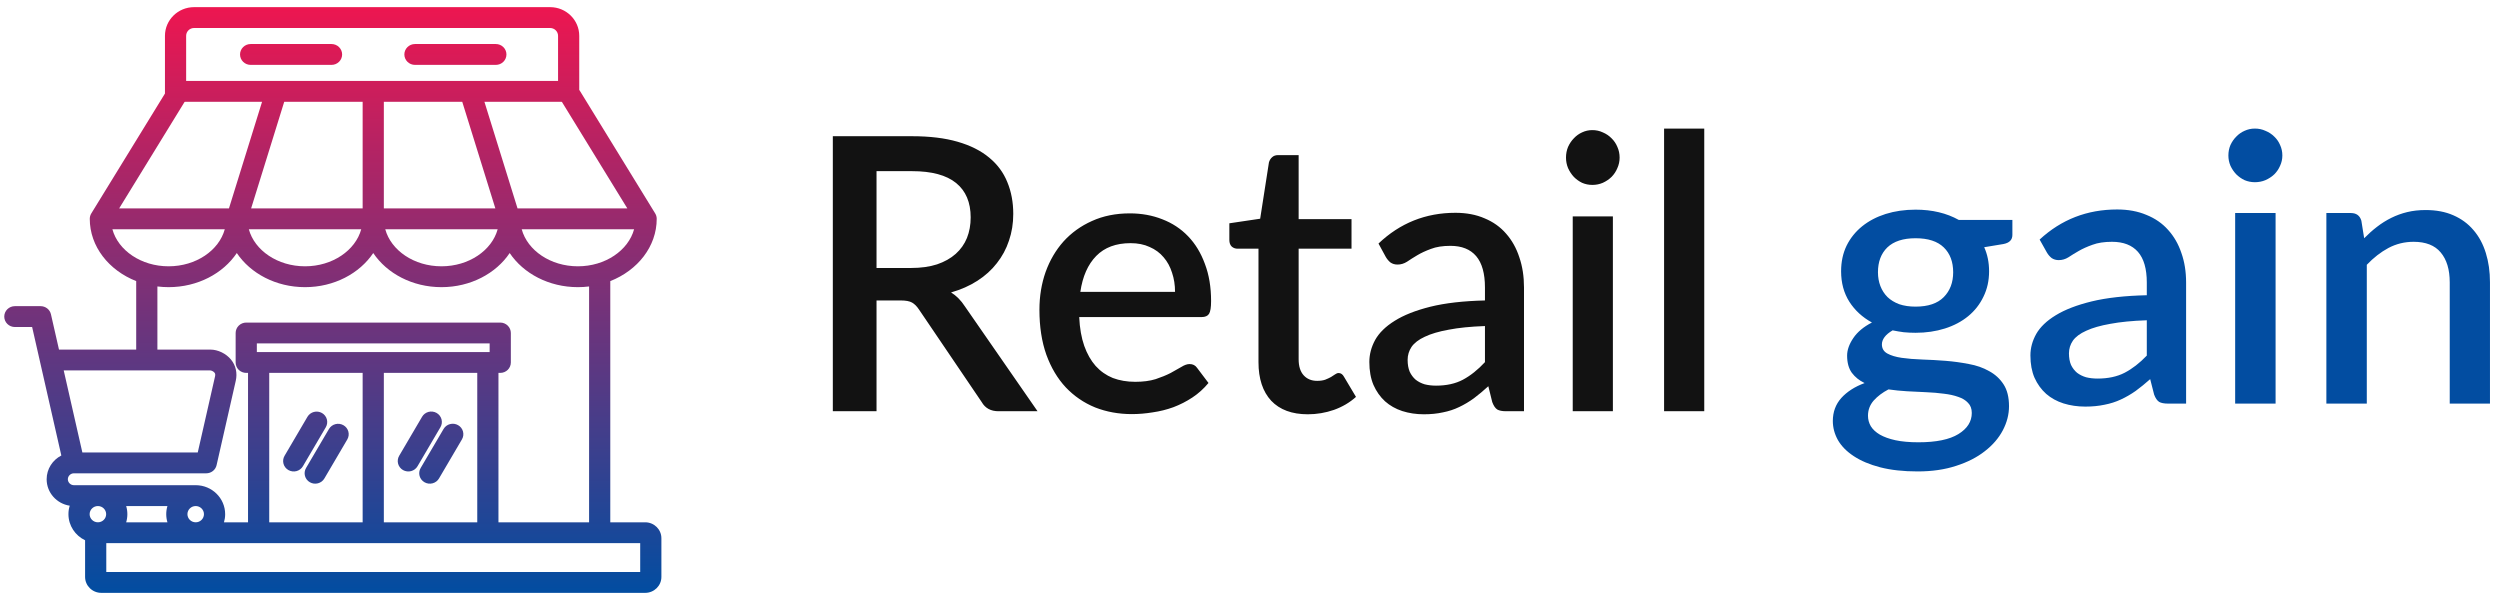
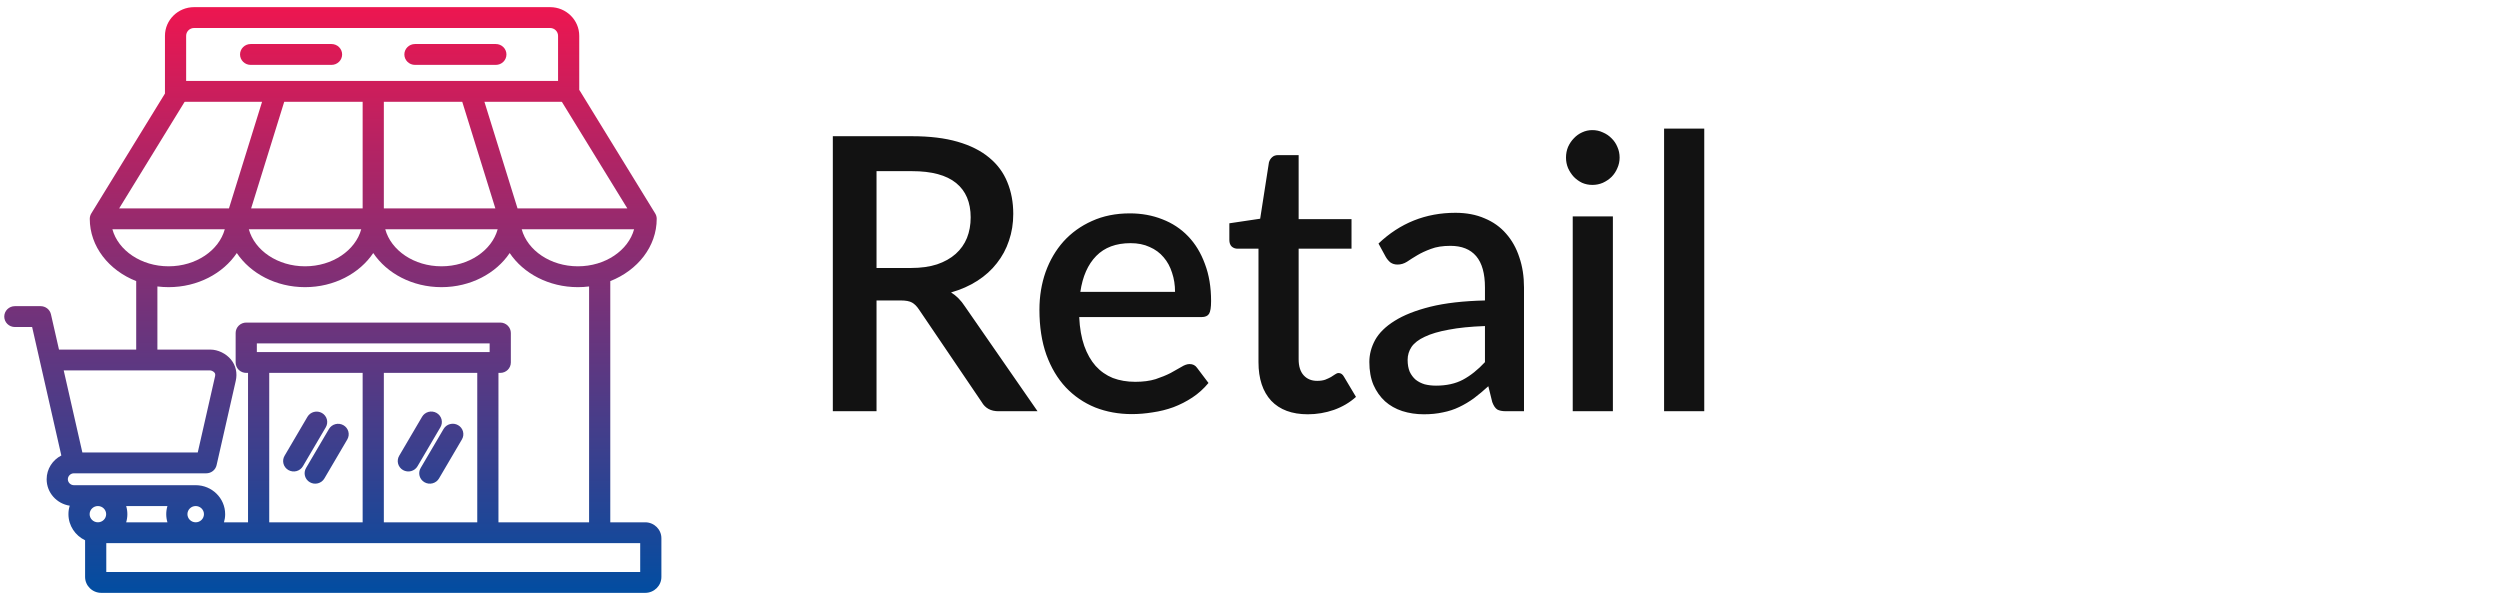
<svg xmlns="http://www.w3.org/2000/svg" width="175" height="42" viewBox="0 0 175 42" fill="none">
  <path d="M45.164 36.561H42.72V19.677C44.634 18.925 45.97 17.255 45.97 15.318C45.97 15.185 45.933 15.054 45.863 14.94L40.601 6.374C40.584 6.346 40.566 6.32 40.547 6.294V2.506C40.547 1.4 39.633 0.5 38.509 0.5H13.585C12.461 0.5 11.547 1.4 11.547 2.506V6.548L6.391 14.94C6.321 15.054 6.284 15.185 6.284 15.318C6.284 17.255 7.62 18.925 9.534 19.677V24.471H4.129L3.567 22.002C3.531 21.84 3.439 21.695 3.307 21.591C3.176 21.488 3.012 21.431 2.843 21.431H1.04C0.843 21.431 0.654 21.508 0.515 21.645C0.376 21.782 0.298 21.967 0.298 22.161C0.298 22.354 0.376 22.54 0.515 22.677C0.654 22.814 0.843 22.891 1.04 22.891H2.249L4.293 31.885C3.683 32.198 3.265 32.825 3.265 33.548C3.265 34.484 3.967 35.261 4.881 35.399C4.821 35.591 4.79 35.791 4.791 35.992C4.791 36.795 5.267 37.49 5.956 37.819V40.385C5.956 41 6.465 41.5 7.09 41.5H45.164C45.789 41.5 46.298 41 46.298 40.385V37.676C46.298 37.061 45.789 36.561 45.164 36.561ZM40.453 18.641C38.533 18.641 36.924 17.53 36.519 16.048H44.387C43.982 17.53 42.372 18.641 40.453 18.641ZM12.983 7.124H18.345L16.027 14.588H8.341L12.92 7.134C12.927 7.131 12.946 7.124 12.983 7.124ZM32.357 7.124L34.675 14.588H26.869V7.124H32.357ZM25.385 14.588H17.579L19.896 7.124H25.385L25.385 14.588ZM25.286 16.048C24.881 17.53 23.271 18.641 21.352 18.641C19.432 18.641 17.823 17.53 17.418 16.048H25.286ZM34.837 16.048C34.432 17.53 32.822 18.641 30.902 18.641C28.983 18.641 27.373 17.53 26.968 16.048H34.837ZM43.913 14.588H36.227L33.909 7.124H39.271C39.308 7.124 39.327 7.131 39.334 7.134L43.913 14.588ZM13.585 1.96H38.509C38.656 1.96 38.797 2.018 38.901 2.12C39.005 2.222 39.064 2.361 39.064 2.506V5.664H13.03V2.506C13.03 2.205 13.279 1.96 13.585 1.96ZM7.867 16.048H15.735C15.33 17.53 13.721 18.641 11.801 18.641C9.881 18.641 8.272 17.53 7.867 16.048ZM14.718 25.93C14.779 25.93 14.93 25.982 15.014 26.085C15.052 26.132 15.087 26.2 15.054 26.343L13.843 31.672H5.765L4.46 25.93H14.718ZM4.749 33.547C4.749 33.322 4.942 33.132 5.171 33.132H14.437C14.606 33.132 14.77 33.075 14.901 32.972C15.033 32.868 15.124 32.723 15.161 32.561L16.502 26.662C16.627 26.116 16.509 25.587 16.172 25.173C15.824 24.746 15.254 24.471 14.718 24.471H11.018V20.052C11.274 20.083 11.535 20.101 11.801 20.101C13.838 20.101 15.621 19.139 16.576 17.712C17.532 19.139 19.315 20.101 21.352 20.101C23.389 20.101 25.171 19.139 26.127 17.712C27.083 19.139 28.865 20.101 30.902 20.101C32.939 20.101 34.722 19.139 35.678 17.712C36.633 19.139 38.416 20.101 40.453 20.101C40.718 20.101 40.98 20.084 41.236 20.052V36.561H34.892V26.103H35.017C35.214 26.103 35.403 26.026 35.542 25.89C35.681 25.753 35.759 25.567 35.759 25.373V23.31C35.759 23.117 35.681 22.931 35.542 22.794C35.403 22.657 35.214 22.58 35.017 22.58H17.237C17.04 22.58 16.851 22.657 16.712 22.794C16.573 22.931 16.495 23.117 16.495 23.31V25.373C16.495 25.567 16.573 25.753 16.712 25.89C16.851 26.026 17.04 26.103 17.237 26.103H17.362V36.561H15.678C15.732 36.38 15.761 36.19 15.761 35.992C15.761 34.874 14.837 33.964 13.701 33.963L13.699 33.963H5.171C4.942 33.963 4.749 33.773 4.749 33.547ZM34.275 24.643H17.979V24.04H34.275V24.643ZM25.385 26.103V36.561H18.846V26.103H25.385ZM26.869 26.103H33.408V36.561H26.869V26.103ZM13.698 36.561C13.545 36.561 13.398 36.501 13.29 36.394C13.181 36.287 13.121 36.143 13.12 35.992C13.12 35.678 13.38 35.423 13.699 35.423C14.018 35.423 14.277 35.678 14.277 35.992C14.277 36.143 14.216 36.287 14.108 36.394C14 36.501 13.853 36.561 13.7 36.561H13.698ZM6.853 35.423C7.172 35.423 7.431 35.678 7.431 35.992C7.431 36.306 7.172 36.561 6.853 36.561C6.534 36.561 6.274 36.306 6.274 35.992C6.274 35.678 6.534 35.423 6.853 35.423ZM8.832 35.423H11.72C11.609 35.794 11.609 36.19 11.72 36.561H8.832C8.943 36.19 8.943 35.794 8.832 35.423ZM44.814 40.04H7.44V38.021H44.814V40.04ZM16.803 3.812C16.803 3.618 16.881 3.433 17.02 3.296C17.159 3.159 17.348 3.082 17.545 3.082H23.207C23.404 3.082 23.592 3.159 23.731 3.296C23.871 3.433 23.949 3.618 23.949 3.812C23.949 4.005 23.871 4.191 23.731 4.328C23.592 4.465 23.404 4.542 23.207 4.542H17.545C17.348 4.542 17.159 4.465 17.02 4.328C16.881 4.191 16.803 4.005 16.803 3.812ZM28.305 3.812C28.305 3.618 28.384 3.433 28.523 3.296C28.662 3.159 28.85 3.082 29.047 3.082H34.709C34.906 3.082 35.094 3.159 35.234 3.296C35.373 3.433 35.451 3.618 35.451 3.812C35.451 4.005 35.373 4.191 35.234 4.328C35.094 4.465 34.906 4.542 34.709 4.542H29.047C28.85 4.542 28.662 4.465 28.523 4.328C28.384 4.191 28.305 4.005 28.305 3.812ZM21.422 32.762L23.028 30.027C23.127 29.86 23.289 29.74 23.478 29.69C23.668 29.641 23.869 29.667 24.039 29.764C24.209 29.86 24.333 30.019 24.384 30.205C24.435 30.391 24.41 30.589 24.313 30.757L22.707 33.492C22.659 33.575 22.594 33.648 22.517 33.706C22.439 33.765 22.351 33.807 22.257 33.832C22.163 33.857 22.064 33.863 21.968 33.851C21.871 33.838 21.778 33.807 21.694 33.759C21.523 33.663 21.399 33.503 21.348 33.316C21.297 33.129 21.324 32.93 21.422 32.762ZM19.918 31.908L21.524 29.172C21.623 29.006 21.785 28.885 21.974 28.836C22.163 28.787 22.365 28.813 22.535 28.909C22.704 29.006 22.828 29.164 22.88 29.35C22.931 29.536 22.905 29.735 22.809 29.902L21.203 32.638C21.154 32.721 21.09 32.794 21.012 32.852C20.935 32.91 20.847 32.953 20.753 32.978C20.659 33.003 20.56 33.009 20.464 32.996C20.367 32.984 20.274 32.953 20.189 32.905C20.019 32.808 19.895 32.649 19.844 32.462C19.793 32.275 19.82 32.075 19.918 31.908ZM32.336 30.757L30.73 33.492C30.682 33.575 30.617 33.648 30.54 33.706C30.462 33.765 30.374 33.807 30.28 33.832C30.186 33.857 30.088 33.863 29.991 33.851C29.894 33.838 29.801 33.807 29.717 33.759C29.547 33.662 29.422 33.503 29.371 33.316C29.32 33.129 29.347 32.93 29.445 32.762L31.051 30.027C31.1 29.944 31.165 29.871 31.242 29.812C31.319 29.754 31.407 29.711 31.501 29.687C31.596 29.662 31.694 29.655 31.79 29.668C31.887 29.68 31.98 29.712 32.064 29.76C32.149 29.808 32.223 29.871 32.282 29.947C32.342 30.023 32.385 30.11 32.41 30.203C32.435 30.295 32.441 30.392 32.429 30.487C32.416 30.582 32.385 30.674 32.336 30.757ZM30.832 29.902L29.226 32.638C29.177 32.721 29.113 32.794 29.035 32.852C28.958 32.91 28.87 32.953 28.776 32.978C28.681 33.003 28.583 33.009 28.487 32.996C28.39 32.984 28.297 32.953 28.212 32.905C28.042 32.808 27.918 32.649 27.867 32.462C27.816 32.275 27.843 32.075 27.941 31.908L29.547 29.172C29.595 29.089 29.66 29.017 29.737 28.958C29.815 28.9 29.903 28.857 29.997 28.832C30.091 28.807 30.189 28.801 30.286 28.814C30.383 28.826 30.476 28.857 30.56 28.905C30.644 28.953 30.718 29.017 30.778 29.093C30.837 29.169 30.881 29.256 30.906 29.348C30.931 29.441 30.937 29.538 30.925 29.633C30.912 29.727 30.88 29.819 30.832 29.902Z" fill="url(#paint0_linear_758_1434)" />
  <path d="M63.763 18.759C64.46 18.759 65.071 18.675 65.594 18.505C66.117 18.327 66.552 18.082 66.901 17.77C67.25 17.458 67.511 17.088 67.686 16.66C67.86 16.224 67.947 15.742 67.947 15.217C67.947 14.165 67.607 13.363 66.927 12.81C66.247 12.258 65.219 11.981 63.842 11.981H61.357V18.759H63.763ZM72.628 28.786H69.895C69.355 28.786 68.963 28.572 68.719 28.144L64.325 21.66C64.177 21.438 64.016 21.277 63.842 21.179C63.667 21.081 63.406 21.032 63.057 21.032H61.357V28.786H58.298V9.535H63.842C65.079 9.535 66.143 9.664 67.032 9.922C67.93 10.181 68.666 10.551 69.242 11.032C69.817 11.505 70.24 12.075 70.51 12.743C70.789 13.412 70.928 14.156 70.928 14.976C70.928 15.644 70.828 16.268 70.627 16.848C70.436 17.427 70.152 17.953 69.778 18.425C69.412 18.898 68.958 19.308 68.418 19.655C67.877 20.003 67.263 20.274 66.574 20.471C66.949 20.702 67.272 21.028 67.542 21.447L72.628 28.786ZM82.253 20.43C82.253 19.949 82.183 19.504 82.044 19.094C81.913 18.675 81.717 18.314 81.455 18.011C81.194 17.699 80.867 17.458 80.475 17.289C80.091 17.11 79.647 17.021 79.141 17.021C78.121 17.021 77.319 17.32 76.735 17.917C76.151 18.514 75.781 19.352 75.624 20.43H82.253ZM75.545 22.195C75.58 22.971 75.698 23.643 75.898 24.214C76.099 24.775 76.365 25.243 76.696 25.618C77.036 25.992 77.437 26.273 77.899 26.46C78.37 26.638 78.893 26.727 79.468 26.727C80.017 26.727 80.492 26.665 80.893 26.54C81.294 26.406 81.643 26.264 81.939 26.112C82.236 25.952 82.488 25.809 82.698 25.684C82.907 25.551 83.099 25.484 83.273 25.484C83.499 25.484 83.674 25.573 83.796 25.751L84.594 26.808C84.262 27.209 83.887 27.547 83.469 27.823C83.051 28.1 82.606 28.327 82.135 28.505C81.665 28.675 81.181 28.795 80.684 28.866C80.187 28.947 79.703 28.987 79.233 28.987C78.309 28.987 77.45 28.831 76.657 28.519C75.872 28.198 75.188 27.73 74.604 27.115C74.029 26.5 73.575 25.738 73.244 24.829C72.922 23.92 72.76 22.873 72.76 21.687C72.76 20.742 72.904 19.86 73.192 19.04C73.488 18.22 73.907 17.507 74.447 16.901C74.996 16.295 75.659 15.818 76.435 15.471C77.219 15.114 78.104 14.936 79.089 14.936C79.908 14.936 80.667 15.074 81.364 15.35C82.061 15.618 82.663 16.014 83.168 16.54C83.674 17.066 84.066 17.712 84.345 18.479C84.633 19.236 84.776 20.101 84.776 21.072C84.776 21.518 84.729 21.816 84.633 21.968C84.537 22.119 84.362 22.195 84.11 22.195H75.545ZM91.546 29C90.439 29 89.585 28.684 88.983 28.051C88.391 27.409 88.094 26.509 88.094 25.35V17.409H86.63C86.473 17.409 86.338 17.36 86.224 17.262C86.111 17.155 86.054 16.999 86.054 16.794V15.631L88.212 15.31L88.826 11.366C88.87 11.215 88.944 11.095 89.049 11.005C89.153 10.907 89.293 10.858 89.467 10.858H90.905V15.337H94.606V17.409H90.905V25.15C90.905 25.64 91.023 26.014 91.258 26.273C91.494 26.531 91.808 26.66 92.2 26.66C92.418 26.66 92.605 26.634 92.762 26.58C92.919 26.518 93.054 26.455 93.167 26.393C93.281 26.322 93.376 26.259 93.455 26.206C93.542 26.143 93.625 26.112 93.703 26.112C93.86 26.112 93.987 26.201 94.083 26.38L94.919 27.783C94.484 28.176 93.969 28.479 93.376 28.692C92.784 28.898 92.174 29 91.546 29ZM103.947 22.823C102.945 22.859 102.099 22.944 101.411 23.078C100.722 23.202 100.164 23.367 99.737 23.572C99.31 23.768 99.001 24.005 98.809 24.281C98.626 24.557 98.534 24.86 98.534 25.19C98.534 25.511 98.582 25.787 98.678 26.019C98.783 26.241 98.922 26.429 99.097 26.58C99.279 26.723 99.489 26.83 99.724 26.901C99.968 26.963 100.234 26.995 100.522 26.995C101.254 26.995 101.881 26.857 102.404 26.58C102.936 26.295 103.45 25.885 103.947 25.35V22.823ZM96.495 17.048C98.002 15.613 99.798 14.896 101.881 14.896C102.649 14.896 103.328 15.025 103.921 15.283C104.523 15.533 105.024 15.889 105.425 16.353C105.835 16.816 106.144 17.369 106.353 18.011C106.571 18.643 106.68 19.348 106.68 20.123V28.786H105.425C105.155 28.786 104.95 28.746 104.81 28.666C104.671 28.577 104.553 28.403 104.457 28.144L104.183 27.035C103.843 27.347 103.507 27.628 103.176 27.877C102.845 28.118 102.5 28.323 102.143 28.492C101.794 28.661 101.415 28.786 101.005 28.866C100.604 28.955 100.16 29 99.672 29C99.131 29 98.626 28.924 98.155 28.773C97.693 28.621 97.292 28.394 96.952 28.091C96.612 27.779 96.342 27.396 96.141 26.941C95.95 26.487 95.854 25.952 95.854 25.337C95.854 24.811 95.989 24.299 96.259 23.799C96.538 23.3 96.991 22.855 97.619 22.463C98.255 22.061 99.088 21.732 100.116 21.473C101.154 21.215 102.431 21.068 103.947 21.032V20.123C103.947 19.143 103.742 18.412 103.333 17.93C102.923 17.449 102.322 17.209 101.528 17.209C100.988 17.209 100.535 17.28 100.169 17.422C99.802 17.556 99.484 17.703 99.214 17.864C98.944 18.024 98.704 18.176 98.495 18.318C98.286 18.452 98.064 18.519 97.828 18.519C97.636 18.519 97.471 18.47 97.331 18.372C97.201 18.265 97.092 18.136 97.004 17.984L96.495 17.048ZM112.902 15.15V28.786H110.091V15.15H112.902ZM113.373 11.032C113.373 11.291 113.32 11.536 113.216 11.767C113.12 11.999 112.985 12.204 112.81 12.382C112.636 12.552 112.431 12.69 112.196 12.797C111.969 12.895 111.725 12.944 111.464 12.944C111.211 12.944 110.971 12.895 110.745 12.797C110.527 12.69 110.335 12.552 110.169 12.382C110.004 12.204 109.869 11.999 109.764 11.767C109.668 11.536 109.62 11.291 109.62 11.032C109.62 10.765 109.668 10.515 109.764 10.283C109.869 10.052 110.004 9.851 110.169 9.682C110.335 9.504 110.527 9.365 110.745 9.267C110.971 9.16 111.211 9.107 111.464 9.107C111.725 9.107 111.969 9.16 112.196 9.267C112.431 9.365 112.636 9.504 112.81 9.682C112.985 9.851 113.12 10.052 113.216 10.283C113.32 10.515 113.373 10.765 113.373 11.032ZM119.298 9V28.786H116.486V9H119.298Z" fill="#121212" />
-   <path d="M134.089 21.464C134.967 21.464 135.625 21.242 136.064 20.797C136.503 20.353 136.722 19.773 136.722 19.058C136.722 18.325 136.503 17.745 136.064 17.318C135.625 16.891 134.967 16.677 134.089 16.677C133.221 16.677 132.563 16.891 132.115 17.318C131.676 17.745 131.457 18.325 131.457 19.058C131.457 19.407 131.514 19.729 131.628 20.026C131.742 20.322 131.909 20.579 132.128 20.797C132.348 21.006 132.62 21.172 132.944 21.294C133.278 21.408 133.659 21.464 134.089 21.464ZM138.025 28.906C138.025 28.61 137.937 28.374 137.762 28.2C137.595 28.017 137.367 27.877 137.077 27.782C136.788 27.677 136.45 27.603 136.064 27.559C135.678 27.507 135.265 27.472 134.826 27.454C134.397 27.428 133.953 27.407 133.497 27.389C133.05 27.363 132.615 27.319 132.194 27.258C131.773 27.476 131.426 27.738 131.154 28.043C130.891 28.348 130.759 28.701 130.759 29.102C130.759 29.364 130.825 29.608 130.956 29.835C131.097 30.062 131.308 30.258 131.589 30.423C131.878 30.589 132.242 30.72 132.681 30.816C133.129 30.912 133.664 30.96 134.287 30.96C135.533 30.96 136.467 30.768 137.09 30.384C137.713 30.001 138.025 29.508 138.025 28.906ZM140.867 15.396V16.442C140.867 16.791 140.657 17.004 140.236 17.083L138.894 17.305C139.122 17.811 139.236 18.373 139.236 18.992C139.236 19.646 139.104 20.239 138.841 20.771C138.587 21.303 138.231 21.756 137.775 22.131C137.319 22.506 136.775 22.794 136.143 22.995C135.511 23.195 134.827 23.295 134.089 23.295C133.809 23.295 133.532 23.282 133.26 23.256C132.997 23.221 132.738 23.178 132.484 23.125C132.229 23.274 132.04 23.43 131.918 23.596C131.795 23.762 131.733 23.932 131.733 24.106C131.733 24.394 131.861 24.608 132.115 24.747C132.37 24.887 132.703 24.987 133.115 25.048C133.537 25.109 134.015 25.148 134.55 25.166C135.085 25.183 135.629 25.214 136.182 25.257C136.735 25.301 137.279 25.375 137.814 25.48C138.35 25.576 138.824 25.741 139.236 25.977C139.657 26.203 139.995 26.513 140.249 26.905C140.504 27.297 140.631 27.808 140.631 28.435C140.631 29.011 140.486 29.573 140.197 30.123C139.907 30.672 139.486 31.16 138.933 31.587C138.389 32.015 137.722 32.355 136.933 32.608C136.143 32.869 135.243 33 134.234 33C133.234 33 132.361 32.904 131.615 32.712C130.878 32.52 130.259 32.259 129.759 31.927C129.268 31.605 128.899 31.23 128.653 30.803C128.416 30.375 128.298 29.931 128.298 29.469C128.298 28.841 128.495 28.305 128.89 27.86C129.294 27.415 129.838 27.067 130.522 26.814C130.154 26.639 129.856 26.399 129.627 26.094C129.408 25.789 129.298 25.388 129.298 24.891C129.298 24.499 129.443 24.089 129.733 23.662C130.022 23.234 130.457 22.872 131.036 22.576C130.369 22.21 129.842 21.726 129.456 21.124C129.07 20.514 128.877 19.803 128.877 18.992C128.877 18.33 129.004 17.732 129.259 17.201C129.522 16.669 129.886 16.215 130.351 15.84C130.816 15.465 131.365 15.178 131.997 14.977C132.637 14.777 133.335 14.676 134.089 14.676C135.248 14.676 136.257 14.916 137.117 15.396H140.867ZM150.276 22.419C149.267 22.454 148.416 22.537 147.723 22.668C147.03 22.79 146.468 22.951 146.038 23.151C145.608 23.343 145.296 23.574 145.103 23.845C144.919 24.115 144.827 24.411 144.827 24.734C144.827 25.048 144.875 25.318 144.972 25.545C145.077 25.763 145.217 25.946 145.393 26.094C145.577 26.234 145.788 26.338 146.025 26.408C146.27 26.469 146.538 26.5 146.828 26.5C147.565 26.5 148.197 26.365 148.723 26.094C149.258 25.815 149.776 25.414 150.276 24.891V22.419ZM142.774 16.769C144.292 15.365 146.099 14.663 148.197 14.663C148.969 14.663 149.653 14.79 150.25 15.043C150.855 15.287 151.36 15.635 151.764 16.089C152.176 16.542 152.488 17.083 152.698 17.711C152.918 18.33 153.027 19.018 153.027 19.777V28.252H151.764C151.492 28.252 151.285 28.213 151.145 28.135C151.005 28.047 150.886 27.877 150.79 27.625L150.513 26.539C150.171 26.844 149.833 27.119 149.5 27.363C149.166 27.598 148.82 27.799 148.46 27.965C148.109 28.13 147.727 28.252 147.315 28.331C146.911 28.418 146.464 28.462 145.972 28.462C145.428 28.462 144.919 28.387 144.445 28.239C143.98 28.091 143.577 27.869 143.234 27.572C142.892 27.267 142.62 26.892 142.418 26.447C142.225 26.003 142.129 25.48 142.129 24.878C142.129 24.363 142.265 23.862 142.537 23.374C142.818 22.886 143.274 22.45 143.906 22.066C144.546 21.674 145.384 21.351 146.42 21.098C147.464 20.845 148.749 20.701 150.276 20.666V19.777C150.276 18.818 150.07 18.103 149.658 17.632C149.245 17.161 148.64 16.926 147.841 16.926C147.297 16.926 146.841 16.996 146.472 17.135C146.104 17.266 145.783 17.41 145.511 17.567C145.239 17.724 144.998 17.872 144.788 18.011C144.577 18.142 144.353 18.208 144.116 18.208C143.923 18.208 143.756 18.16 143.616 18.064C143.484 17.959 143.375 17.833 143.287 17.684L142.774 16.769ZM159.291 14.912V28.252H156.461V14.912H159.291ZM159.765 10.883C159.765 11.136 159.712 11.376 159.607 11.603C159.51 11.829 159.374 12.03 159.199 12.204C159.023 12.37 158.817 12.505 158.58 12.61C158.352 12.706 158.106 12.754 157.843 12.754C157.589 12.754 157.347 12.706 157.119 12.61C156.9 12.505 156.707 12.37 156.54 12.204C156.373 12.03 156.237 11.829 156.132 11.603C156.036 11.376 155.987 11.136 155.987 10.883C155.987 10.622 156.036 10.378 156.132 10.151C156.237 9.924 156.373 9.728 156.54 9.562C156.707 9.388 156.9 9.253 157.119 9.157C157.347 9.052 157.589 9 157.843 9C158.106 9 158.352 9.052 158.58 9.157C158.817 9.253 159.023 9.388 159.199 9.562C159.374 9.728 159.51 9.924 159.607 10.151C159.712 10.378 159.765 10.622 159.765 10.883ZM165.492 16.677C165.782 16.381 166.08 16.115 166.387 15.88C166.703 15.635 167.036 15.426 167.387 15.252C167.738 15.077 168.111 14.942 168.506 14.846C168.901 14.75 169.331 14.703 169.796 14.703C170.533 14.703 171.178 14.825 171.731 15.069C172.293 15.313 172.762 15.657 173.139 16.102C173.525 16.547 173.815 17.083 174.008 17.711C174.201 18.33 174.298 19.014 174.298 19.764V28.252H171.481V19.764C171.481 18.866 171.27 18.168 170.849 17.671C170.437 17.174 169.805 16.926 168.954 16.926C168.322 16.926 167.734 17.07 167.19 17.358C166.655 17.645 166.15 18.038 165.676 18.535V28.252H162.846V14.912H164.557C164.944 14.912 165.189 15.091 165.295 15.448L165.492 16.677Z" fill="#024DA1" />
  <defs>
    <linearGradient id="paint0_linear_758_1434" x1="23.298" y1="0.5" x2="23.298" y2="41.5" gradientUnits="userSpaceOnUse">
      <stop stop-color="#ED1650" />
      <stop offset="1" stop-color="#024DA1" />
    </linearGradient>
  </defs>
</svg>